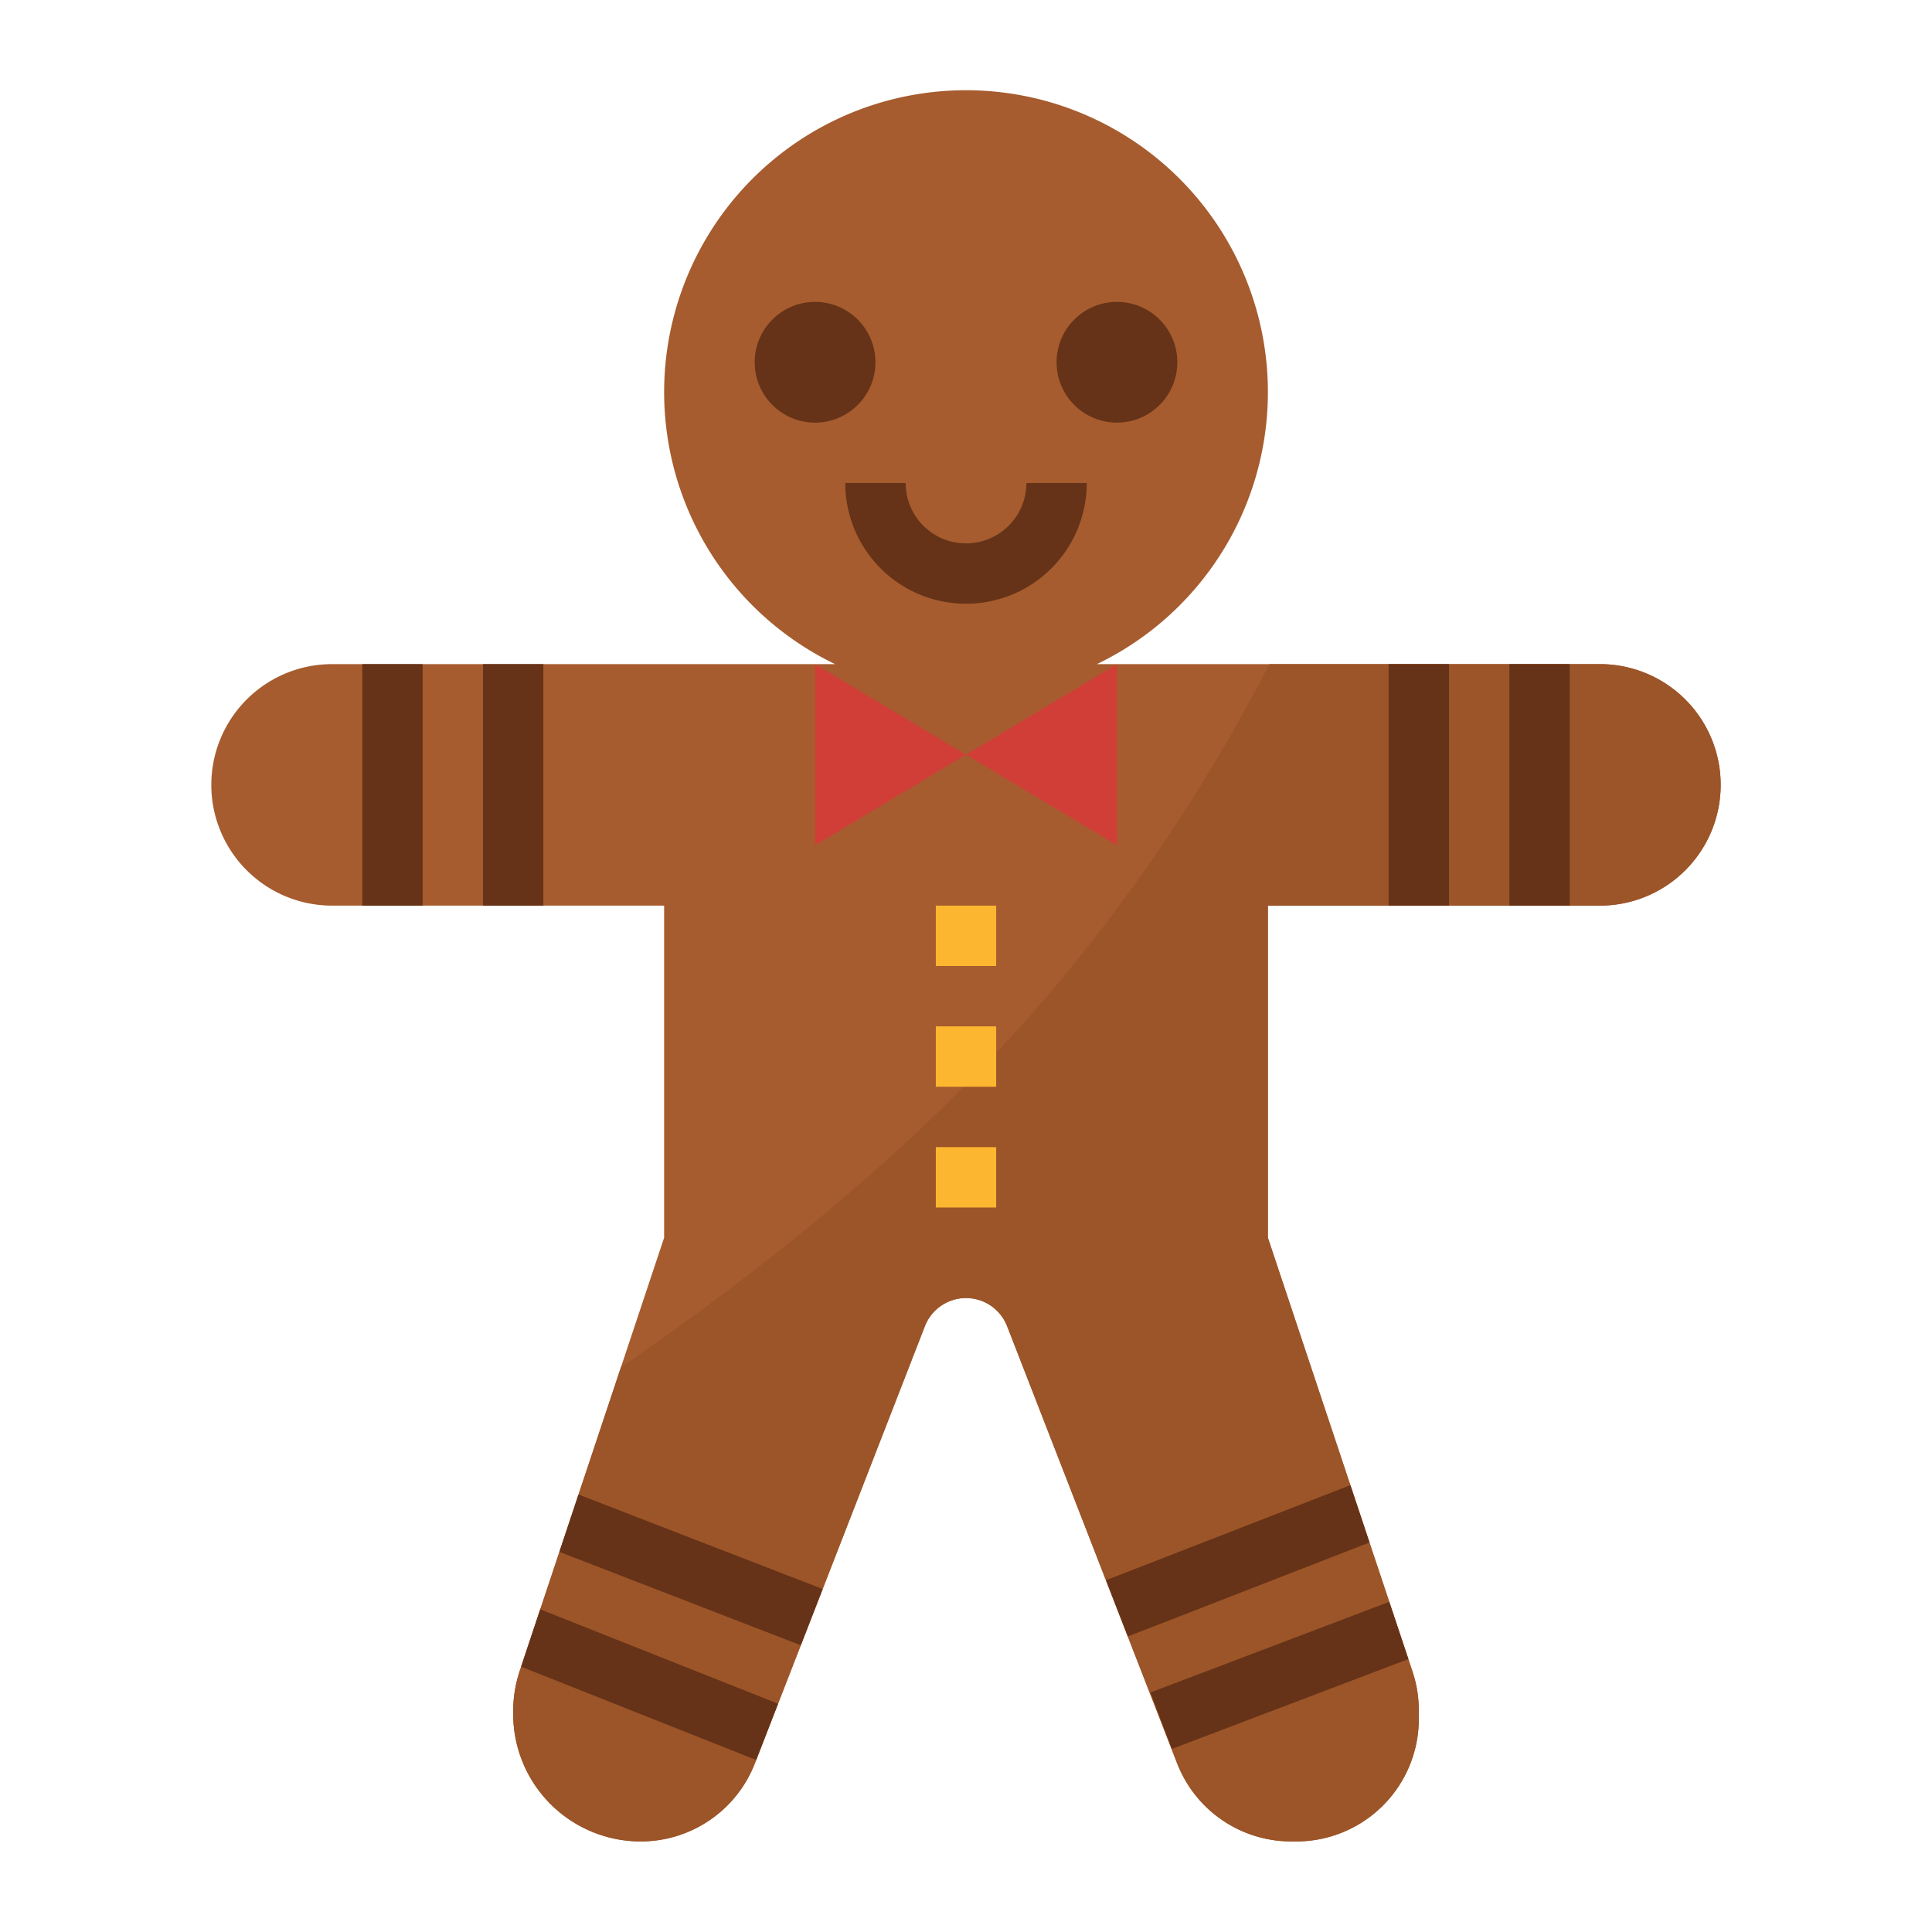
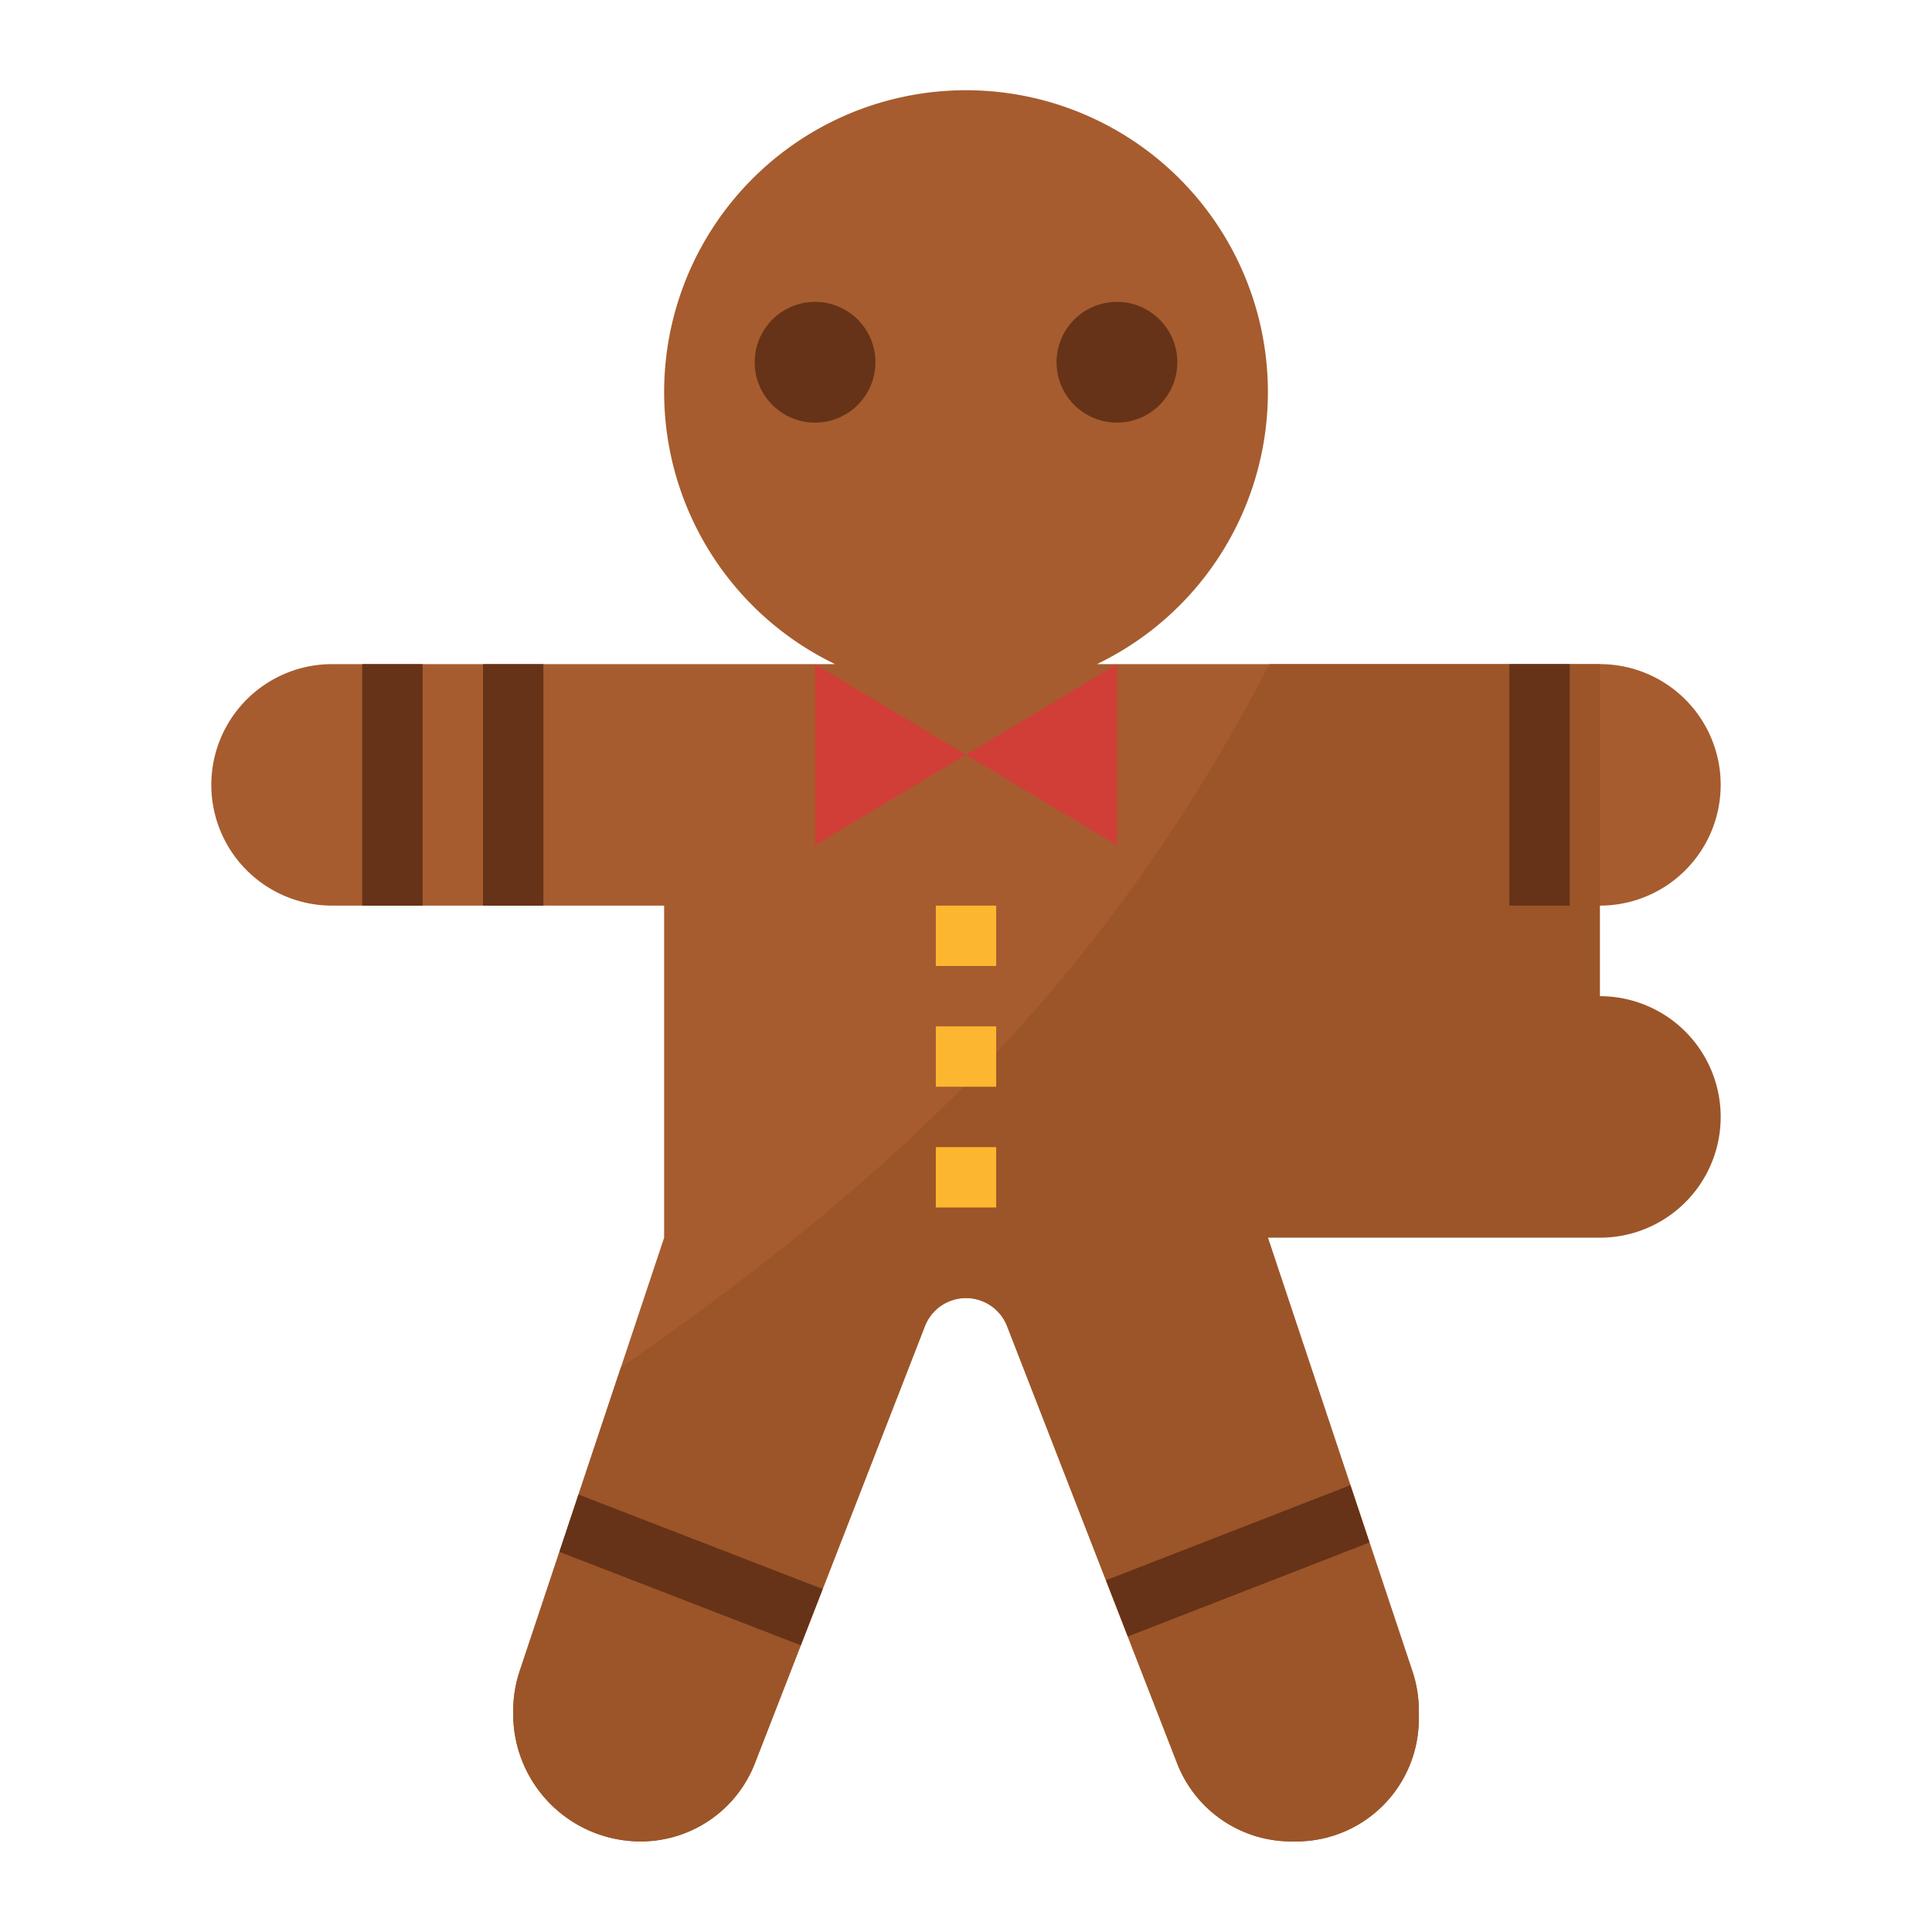
<svg xmlns="http://www.w3.org/2000/svg" width="800px" height="800px" viewBox="0 0 64 64">
  <g id="flat">
    <path d="M36.337,22a10,10,0,1,0-9.316-.339c.209.12.424.233.642.339H11a4,4,0,0,0-4,4H7a4,4,0,0,0,4,4H22V41L17.217,55.35A4.2,4.2,0,0,0,17,56.685v.091A4.224,4.224,0,0,0,21.224,61h0a4.056,4.056,0,0,0,3.782-2.587l5.632-14.481A1.46,1.46,0,0,1,32,43h0a1.46,1.46,0,0,1,1.362.932l5.632,14.481A4.056,4.056,0,0,0,42.776,61h.166A4.058,4.058,0,0,0,47,56.942v-.284a4.056,4.056,0,0,0-.208-1.283L42,41V30H53a4,4,0,0,0,4-4h0a4,4,0,0,0-4-4Z" style="fill:#a65c2e" />
-     <path d="M53,22H42.053C36.5,32.674,29.446,39.145,20.567,45.3L17.217,55.35A4.2,4.2,0,0,0,17,56.685v.091A4.224,4.224,0,0,0,21.224,61a4.056,4.056,0,0,0,3.782-2.587l5.632-14.481a1.461,1.461,0,0,1,2.724,0l5.632,14.481A4.056,4.056,0,0,0,42.776,61h.166A4.058,4.058,0,0,0,47,56.942v-.284a4.056,4.056,0,0,0-.208-1.283L42,41V30H53a4,4,0,0,0,0-8Z" style="fill:#9c5528" />
+     <path d="M53,22H42.053C36.5,32.674,29.446,39.145,20.567,45.3L17.217,55.35A4.2,4.2,0,0,0,17,56.685v.091A4.224,4.224,0,0,0,21.224,61a4.056,4.056,0,0,0,3.782-2.587l5.632-14.481a1.461,1.461,0,0,1,2.724,0l5.632,14.481A4.056,4.056,0,0,0,42.776,61h.166A4.058,4.058,0,0,0,47,56.942v-.284a4.056,4.056,0,0,0-.208-1.283L42,41H53a4,4,0,0,0,0-8Z" style="fill:#9c5528" />
    <polygon points="27 22 27 28 32 25 27 22" style="fill:#d13e37" />
    <polygon points="37 22 37 28 32 25 37 22" style="fill:#d13e37" />
    <rect height="8" style="fill:#663318" width="2" x="12" y="22" />
    <rect height="8" style="fill:#663318" width="2" x="16" y="22" />
-     <rect height="8" style="fill:#663318" width="2" x="46" y="22" />
    <rect height="8" style="fill:#663318" width="2" x="50" y="22" />
-     <polygon points="17.263 55.212 25.049 58.302 25.774 56.438 17.896 53.311 17.263 55.212" style="fill:#663318" />
    <polygon points="18.531 51.408 26.527 54.502 27.252 52.638 19.164 49.508 18.531 51.408" style="fill:#663318" />
-     <polygon points="38.821 57.935 46.654 54.96 46.021 53.062 38.111 56.065 38.821 57.935" style="fill:#663318" />
    <polygon points="37.362 54.21 45.366 51.097 44.733 49.198 36.638 52.347 37.362 54.21" style="fill:#663318" />
    <circle cx="27" cy="12" r="2" style="fill:#663318" />
    <circle cx="37" cy="12" r="2" style="fill:#663318" />
-     <path d="M32,20a4,4,0,0,1-4-4h2a2,2,0,0,0,4,0h2A4,4,0,0,1,32,20Z" style="fill:#663318" />
    <rect height="2" style="fill:#fdb62f" width="2" x="31" y="30" />
    <rect height="2" style="fill:#fdb62f" width="2" x="31" y="34" />
    <rect height="2" style="fill:#fdb62f" width="2" x="31" y="38" />
  </g>
</svg>